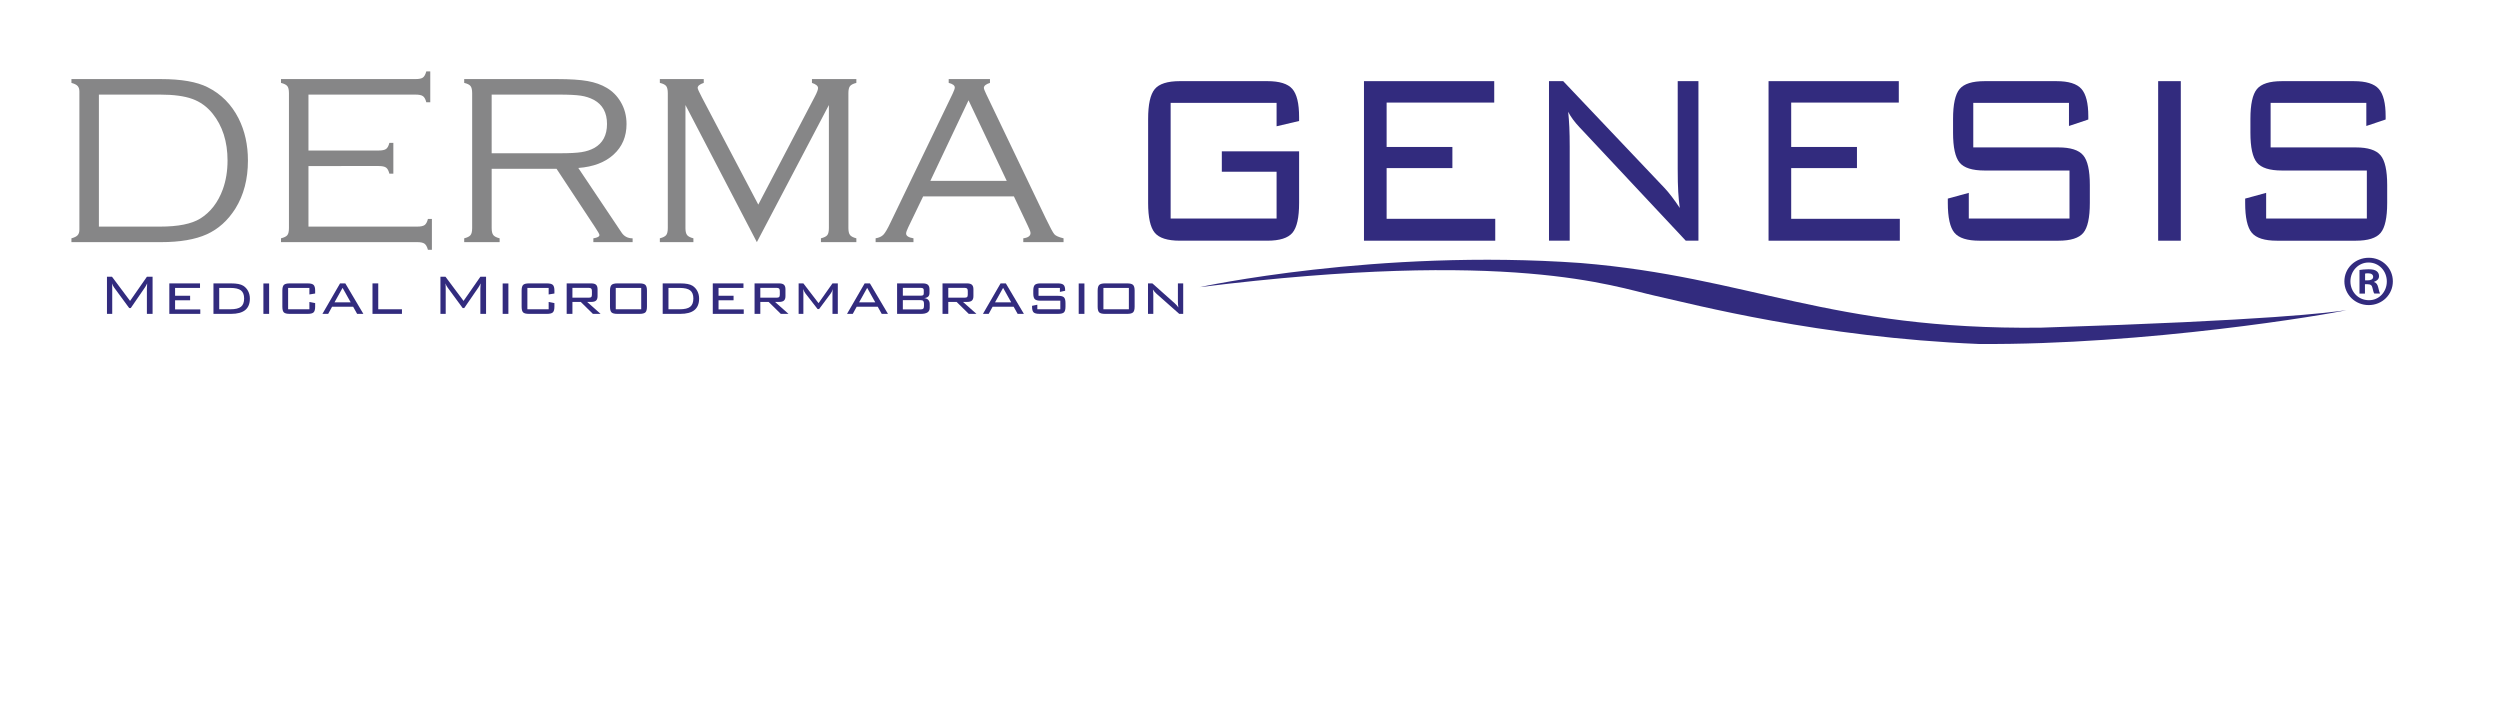
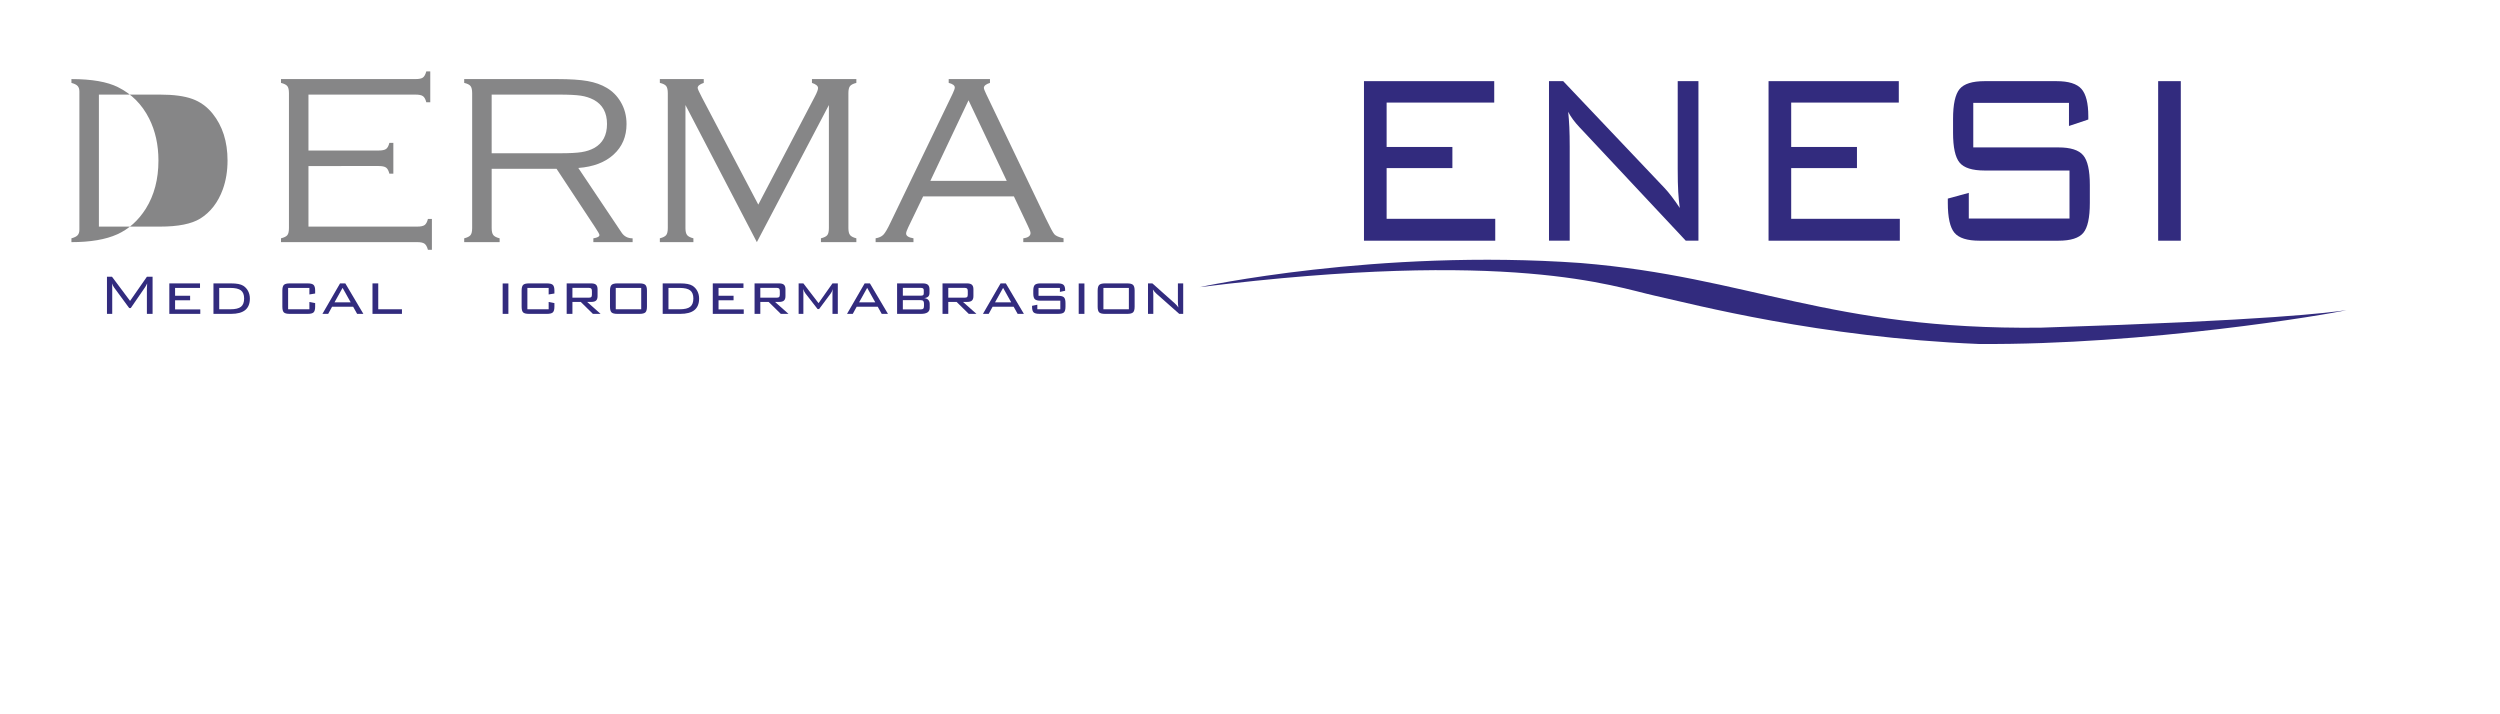
<svg xmlns="http://www.w3.org/2000/svg" version="1.1" id="Layer_1" x="0px" y="0px" width="350px" height="100px" viewBox="0 0 350 100" enable-background="new 0 0 350 100" xml:space="preserve">
  <g>
    <path fill="#322B7E" d="M167.94,40.203c0,0,24.805-5.413,53.367-3.382c23.631,1.945,34.741,9.389,64.399,9.052   c32.317-1.015,40.455-2.116,42.802-2.455c-2.505,0.594-28.012,4.91-51.487,4.739c-22.38-0.93-39.674-5.499-45.385-6.769   C225.924,40.12,211.525,34.79,167.94,40.203" />
-     <path fill="#322B7E" d="M178.722,14.404H163.89v16.188h14.832V24.04h-7.667v-2.853h10.82v7.227c0,2.043-0.31,3.434-0.931,4.174   c-0.621,0.739-1.791,1.109-3.511,1.109H165.18c-1.732,0-2.905-0.373-3.52-1.12c-0.615-0.747-0.922-2.134-0.922-4.163V16.644   c0-2.029,0.307-3.416,0.922-4.164c0.615-0.746,1.788-1.12,3.52-1.12h12.252c1.696,0,2.86,0.362,3.493,1.088   c0.633,0.726,0.949,2.039,0.949,3.942v0.55l-3.152,0.739V14.404z" />
    <polygon fill="#322B7E" points="190.956,33.698 190.956,11.361 209.192,11.361 209.192,14.361 194.127,14.361 194.127,20.575    203.334,20.575 203.334,23.533 194.127,23.533 194.127,30.634 209.335,30.634 209.335,33.698  " />
    <path fill="#322B7E" d="M216.859,33.698V11.361h1.989l14.169,14.94c0.322,0.338,0.665,0.747,1.03,1.227   c0.364,0.479,0.737,1.007,1.12,1.585c-0.096-0.718-0.167-1.469-0.215-2.251c-0.048-0.782-0.072-1.863-0.072-3.244V11.361h2.901   v22.337h-1.773l-14.545-15.533c-0.072-0.07-0.179-0.183-0.322-0.338c-0.717-0.76-1.248-1.486-1.595-2.177   c0.072,0.677,0.125,1.398,0.161,2.166c0.035,0.768,0.053,1.673,0.053,2.716v13.166H216.859z" />
    <polygon fill="#322B7E" points="247.597,33.698 247.597,11.361 265.832,11.361 265.832,14.361 250.767,14.361 250.767,20.575    259.974,20.575 259.974,23.533 250.767,23.533 250.767,30.634 265.975,30.634 265.975,33.698  " />
    <path fill="#322B7E" d="M289.656,14.404h-13.398v6.234h11.93c1.684,0,2.836,0.366,3.457,1.099c0.621,0.732,0.932,2.12,0.932,4.163   v2.515c0,2.058-0.305,3.453-0.914,4.184c-0.609,0.733-1.767,1.099-3.475,1.099h-11.053c-1.719,0-2.89-0.37-3.511-1.109   c-0.621-0.74-0.931-2.131-0.931-4.174v-0.613l2.938-0.803v3.593h14.098v-6.721h-11.895c-1.719,0-2.884-0.37-3.493-1.109   c-0.61-0.74-0.914-2.131-0.914-4.174v-1.944c0-2.043,0.304-3.434,0.914-4.174c0.609-0.739,1.773-1.109,3.493-1.109h10.085   c1.684,0,2.845,0.362,3.484,1.088c0.638,0.726,0.959,1.997,0.959,3.814v0.466l-2.706,0.908V14.404z" />
    <rect x="302.142" y="11.361" fill="#322B7E" width="3.171" height="22.337" />
-     <path fill="#322B7E" d="M331.285,14.404h-13.398v6.234h11.93c1.684,0,2.836,0.366,3.457,1.099c0.621,0.732,0.932,2.12,0.932,4.163   v2.515c0,2.058-0.305,3.453-0.914,4.184c-0.609,0.733-1.768,1.099-3.475,1.099h-11.053c-1.719,0-2.89-0.37-3.511-1.109   c-0.621-0.74-0.931-2.131-0.931-4.174v-0.613l2.938-0.803v3.593h14.098v-6.721h-11.895c-1.719,0-2.884-0.37-3.493-1.109   c-0.609-0.74-0.913-2.131-0.913-4.174v-1.944c0-2.043,0.304-3.434,0.913-4.174c0.609-0.739,1.774-1.109,3.493-1.109h10.085   c1.683,0,2.845,0.362,3.484,1.088c0.638,0.726,0.958,1.997,0.958,3.814v0.466l-2.705,0.908V14.404z" />
-     <path fill="#868687" d="M11.114,32.16V12.81c0-0.334-0.081-0.591-0.243-0.769c-0.163-0.179-0.453-0.324-0.87-0.435v-0.535h12.529   c2.842,0,5.018,0.379,6.526,1.137c1.902,0.948,3.352,2.409,4.35,4.382c0.87,1.728,1.305,3.691,1.305,5.887   c0,2.598-0.586,4.839-1.757,6.723c-1.056,1.673-2.392,2.874-4.011,3.604c-1.618,0.73-3.755,1.095-6.412,1.095H10v-0.535   c0.417-0.112,0.707-0.256,0.87-0.435C11.032,32.751,11.114,32.495,11.114,32.16 M13.846,31.725h8.578   c2.518,0,4.386-0.373,5.604-1.121c1.438-0.892,2.494-2.257,3.167-4.097c0.44-1.226,0.661-2.57,0.661-4.031   c0-2.653-0.701-4.85-2.106-6.589c-0.776-0.959-1.722-1.639-2.836-2.04c-1.113-0.401-2.61-0.602-4.49-0.602h-8.578V31.725z" />
+     <path fill="#868687" d="M11.114,32.16V12.81c0-0.334-0.081-0.591-0.243-0.769c-0.163-0.179-0.453-0.324-0.87-0.435v-0.535c2.842,0,5.018,0.379,6.526,1.137c1.902,0.948,3.352,2.409,4.35,4.382c0.87,1.728,1.305,3.691,1.305,5.887   c0,2.598-0.586,4.839-1.757,6.723c-1.056,1.673-2.392,2.874-4.011,3.604c-1.618,0.73-3.755,1.095-6.412,1.095H10v-0.535   c0.417-0.112,0.707-0.256,0.87-0.435C11.032,32.751,11.114,32.495,11.114,32.16 M13.846,31.725h8.578   c2.518,0,4.386-0.373,5.604-1.121c1.438-0.892,2.494-2.257,3.167-4.097c0.44-1.226,0.661-2.57,0.661-4.031   c0-2.653-0.701-4.85-2.106-6.589c-0.776-0.959-1.722-1.639-2.836-2.04c-1.113-0.401-2.61-0.602-4.49-0.602h-8.578V31.725z" />
    <path fill="#868687" d="M43.185,23.245v8.48h15.226c0.487,0,0.833-0.073,1.035-0.218c0.203-0.145,0.357-0.429,0.462-0.853h0.557   v4.315h-0.557c-0.116-0.424-0.275-0.708-0.478-0.853c-0.203-0.145-0.548-0.218-1.034-0.218H39.339v-0.535   c0.452-0.112,0.751-0.262,0.897-0.452c0.144-0.19,0.217-0.518,0.217-0.987V13.044c0-0.468-0.076-0.798-0.226-0.987   c-0.151-0.19-0.447-0.34-0.888-0.451V11.07h18.846c0.487,0,0.829-0.071,1.026-0.214c0.198-0.143,0.354-0.428,0.47-0.856h0.557   v4.315h-0.557c-0.104-0.419-0.259-0.702-0.461-0.85c-0.204-0.147-0.548-0.22-1.035-0.22h-15v7.827h9.832   c0.487,0,0.832-0.073,1.035-0.218c0.203-0.145,0.357-0.429,0.46-0.853h0.557v4.315h-0.557c-0.104-0.424-0.258-0.708-0.46-0.853   c-0.203-0.145-0.548-0.218-1.035-0.218H43.185z" />
    <path fill="#868687" d="M68.834,23.63v8.298c0,0.457,0.076,0.783,0.226,0.978c0.151,0.195,0.447,0.348,0.888,0.459v0.535h-4.96   v-0.535c0.441-0.111,0.736-0.262,0.888-0.452c0.151-0.189,0.226-0.518,0.226-0.986V13.044c0-0.468-0.075-0.8-0.226-0.995   c-0.151-0.195-0.447-0.342-0.888-0.443v-0.535h13.034c1.787,0,3.199,0.092,4.237,0.277c1.038,0.184,1.94,0.505,2.706,0.963   c0.789,0.469,1.426,1.111,1.914,1.926c0.557,0.927,0.835,1.97,0.835,3.131c0,1.743-0.6,3.163-1.802,4.263   c-1.2,1.099-2.851,1.727-4.95,1.884l6.039,9.015c0.359,0.557,0.881,0.835,1.565,0.835v0.535h-5.498v-0.535   c0.569-0.089,0.853-0.245,0.853-0.467c0-0.111-0.203-0.473-0.609-1.085l-5.397-8.181H68.834z M68.834,21.456h9.623   c1.31,0,2.299-0.053,2.967-0.159c0.667-0.106,1.255-0.298,1.766-0.577c1.195-0.669,1.792-1.79,1.792-3.361   c0-1.583-0.615-2.71-1.845-3.379c-0.546-0.29-1.152-0.485-1.819-0.585c-0.667-0.1-1.702-0.151-3.106-0.151h-9.379V21.456z" />
    <path fill="#868687" d="M105.96,33.899l-9.997-19.196v17.221c0,0.458,0.075,0.784,0.226,0.979c0.151,0.195,0.447,0.349,0.888,0.46   v0.535h-4.699v-0.535c0.441-0.112,0.736-0.262,0.888-0.452c0.151-0.19,0.226-0.518,0.226-0.987V13.044   c0-0.468-0.076-0.801-0.226-0.995c-0.152-0.195-0.447-0.343-0.888-0.443V11.07h6.147v0.535c-0.568,0.19-0.852,0.424-0.852,0.702   c0,0.134,0.191,0.563,0.573,1.288l7.914,15.049l7.948-15.182c0.279-0.535,0.419-0.915,0.419-1.137c0-0.29-0.285-0.53-0.853-0.719   V11.07h6.216v0.535c-0.441,0.111-0.737,0.262-0.888,0.451c-0.151,0.19-0.226,0.519-0.226,0.987v18.881   c0,0.458,0.076,0.783,0.226,0.979c0.151,0.195,0.447,0.348,0.888,0.46v0.535h-4.959v-0.535c0.452-0.112,0.751-0.262,0.896-0.452   c0.145-0.19,0.218-0.519,0.218-0.988V14.703L105.96,33.899z" />
    <path fill="#868687" d="M141.946,27.493H129.24l-2.088,4.332c-0.198,0.412-0.297,0.702-0.297,0.869   c0,0.334,0.344,0.558,1.031,0.669v0.535h-5.299v-0.535c0.475-0.078,0.838-0.246,1.087-0.502c0.249-0.256,0.576-0.814,0.983-1.673   l8.701-18.045c0.208-0.435,0.313-0.73,0.313-0.887c0-0.289-0.284-0.507-0.853-0.652V11.07h5.777v0.535   c-0.569,0.178-0.852,0.412-0.852,0.702c0,0.123,0.104,0.401,0.313,0.837l8.336,17.393c0.615,1.282,1.021,2.035,1.218,2.258   c0.197,0.223,0.626,0.412,1.288,0.569v0.535h-5.638v-0.535c0.675-0.089,1.012-0.335,1.012-0.736c0-0.178-0.127-0.524-0.383-1.036   L141.946,27.493z M140.942,25.319l-5.349-11.28l-5.343,11.28H140.942z" />
-     <path fill="#322B7E" d="M335,39.389c0,1.853-1.49,3.323-3.383,3.323c-1.893,0-3.403-1.47-3.403-3.323   c0-1.853,1.51-3.302,3.423-3.302C333.51,36.086,335,37.536,335,39.389 M329.059,39.389c0,1.47,1.108,2.638,2.578,2.638   c1.429,0.02,2.517-1.168,2.517-2.618c0-1.47-1.088-2.658-2.557-2.658C330.167,36.751,329.059,37.939,329.059,39.389 M331.093,41.1   h-0.765v-3.302c0.302-0.041,0.725-0.101,1.269-0.101c0.624,0,0.906,0.101,1.127,0.262c0.202,0.141,0.342,0.382,0.342,0.704   c0,0.403-0.302,0.664-0.684,0.785v0.041c0.322,0.1,0.484,0.362,0.584,0.806c0.101,0.503,0.182,0.684,0.242,0.805h-0.805   c-0.101-0.121-0.161-0.403-0.262-0.805c-0.061-0.343-0.262-0.504-0.684-0.504h-0.363V41.1z M331.113,39.248h0.363   c0.423,0,0.765-0.141,0.765-0.483c0-0.302-0.222-0.503-0.706-0.503c-0.2,0-0.341,0.02-0.423,0.04V39.248z" />
    <path fill="#322B7E" d="M15.673,39.675c0.013,0.101,0.023,0.208,0.03,0.32c0.006,0.111,0.009,0.259,0.009,0.443v3.505h-0.737   v-5.196h0.708l2.527,3.382l2.355-3.382h0.797v5.196h-0.797v-3.505c0-0.046,0.006-0.162,0.017-0.347   c0.012-0.185,0.019-0.324,0.022-0.415c-0.065,0.134-0.123,0.247-0.174,0.339c-0.051,0.092-0.096,0.165-0.136,0.222l-1.985,2.89   h-0.222l-2.065-2.812c-0.003-0.003-0.011-0.015-0.025-0.034C15.847,40.073,15.738,39.871,15.673,39.675" />
    <polygon fill="#322B7E" points="23.706,43.942 23.706,39.675 28.002,39.675 28.002,40.309 24.511,40.309 24.511,41.405    26.616,41.405 26.616,42.039 24.511,42.039 24.511,43.318 28.041,43.318 28.041,43.942  " />
    <path fill="#322B7E" d="M32.343,39.675c0.406,0,0.748,0.027,1.024,0.081c0.278,0.054,0.506,0.136,0.687,0.248   c0.291,0.184,0.519,0.434,0.683,0.75c0.164,0.317,0.246,0.665,0.246,1.045c0,0.717-0.218,1.254-0.654,1.61   c-0.436,0.356-1.098,0.533-1.986,0.533h-2.458v-4.267H32.343z M32.254,40.309h-1.563v2.989h1.563c0.695,0,1.189-0.117,1.483-0.352   c0.293-0.234,0.44-0.62,0.44-1.158c0-0.525-0.148-0.902-0.445-1.133C33.435,40.424,32.942,40.309,32.254,40.309" />
-     <rect x="36.876" y="39.685" fill="#322B7E" width="0.801" height="4.257" />
    <path fill="#322B7E" d="M43.315,40.309h-2.979v2.989h2.979V42.28l0.806,0.152v0.502c0,0.39-0.073,0.656-0.219,0.797   c-0.146,0.141-0.422,0.211-0.829,0.211h-2.507c-0.407,0-0.68-0.068-0.823-0.204c-0.143-0.136-0.214-0.404-0.214-0.804v-2.247   c0-0.396,0.072-0.664,0.216-0.803c0.144-0.139,0.417-0.209,0.821-0.209h2.507c0.407,0,0.683,0.071,0.829,0.214   c0.145,0.143,0.219,0.409,0.219,0.799v0.403l-0.806,0.133V40.309z" />
    <path fill="#322B7E" d="M45.139,43.942l2.468-4.267h0.738l2.527,4.267h-0.876l-0.555-0.998h-2.95l-0.546,0.998H45.139z    M46.83,42.329h2.267l-1.136-2.03L46.83,42.329z" />
    <polygon fill="#322B7E" points="52.149,43.942 52.149,39.675 52.955,39.675 52.955,43.298 56.273,43.298 56.273,43.942  " />
-     <path fill="#322B7E" d="M62.359,39.675c0.013,0.101,0.023,0.208,0.03,0.32c0.006,0.111,0.01,0.259,0.01,0.443v3.505h-0.738v-5.196   h0.708l2.527,3.382l2.355-3.382h0.797v5.196h-0.797v-3.505c0-0.046,0.006-0.162,0.017-0.347c0.011-0.185,0.018-0.324,0.022-0.415   c-0.065,0.134-0.123,0.247-0.174,0.339c-0.051,0.092-0.096,0.165-0.136,0.222l-1.985,2.89h-0.221l-2.065-2.812   c-0.003-0.003-0.011-0.015-0.025-0.034C62.533,40.073,62.424,39.871,62.359,39.675" />
    <rect x="70.373" y="39.685" fill="#322B7E" width="0.801" height="4.257" />
    <path fill="#322B7E" d="M76.812,40.309h-2.979v2.989h2.979V42.28l0.806,0.152v0.502c0,0.39-0.073,0.656-0.219,0.797   c-0.146,0.141-0.422,0.211-0.828,0.211h-2.507c-0.407,0-0.681-0.068-0.823-0.204c-0.143-0.136-0.214-0.404-0.214-0.804v-2.247   c0-0.396,0.072-0.664,0.216-0.803c0.144-0.139,0.417-0.209,0.821-0.209h2.507c0.406,0,0.682,0.071,0.828,0.214   c0.146,0.143,0.219,0.409,0.219,0.799v0.403l-0.806,0.133V40.309z" />
    <path fill="#322B7E" d="M79.334,43.942v-4.267h3.431c0.318,0,0.546,0.065,0.685,0.194c0.14,0.129,0.209,0.34,0.209,0.632v0.954   c0,0.288-0.069,0.496-0.209,0.624c-0.139,0.128-0.368,0.191-0.685,0.191H82.2l1.882,1.672h-1.077l-1.701-1.672h-1.165v1.672H79.334   z M82.411,40.299h-2.272v1.377h2.272c0.18,0,0.301-0.029,0.364-0.088c0.062-0.06,0.093-0.174,0.093-0.345v-0.511   c0-0.157-0.033-0.269-0.098-0.334C82.704,40.332,82.585,40.299,82.411,40.299" />
    <path fill="#322B7E" d="M85.399,40.687c0-0.39,0.074-0.656,0.222-0.799c0.148-0.143,0.423-0.214,0.826-0.214h3.081   c0.403,0,0.679,0.071,0.826,0.214c0.148,0.143,0.221,0.409,0.221,0.799v2.247c0,0.389-0.073,0.655-0.218,0.796   c-0.146,0.141-0.423,0.212-0.829,0.212h-3.081c-0.41,0-0.687-0.07-0.832-0.209c-0.144-0.139-0.216-0.406-0.216-0.799V40.687z    M86.206,43.298h3.564v-2.989h-3.564V43.298z" />
    <path fill="#322B7E" d="M95.236,39.675c0.407,0,0.748,0.027,1.025,0.081c0.277,0.054,0.506,0.136,0.686,0.248   c0.291,0.184,0.519,0.434,0.683,0.75c0.164,0.317,0.246,0.665,0.246,1.045c0,0.717-0.218,1.254-0.654,1.61   c-0.436,0.356-1.098,0.533-1.987,0.533h-2.458v-4.267H95.236z M95.148,40.309h-1.563v2.989h1.563c0.695,0,1.189-0.117,1.482-0.352   c0.294-0.234,0.44-0.62,0.44-1.158c0-0.525-0.148-0.902-0.445-1.133C96.329,40.424,95.836,40.309,95.148,40.309" />
    <polygon fill="#322B7E" points="99.789,43.942 99.789,39.675 104.085,39.675 104.085,40.309 100.595,40.309 100.595,41.405    102.699,41.405 102.699,42.039 100.595,42.039 100.595,43.318 104.124,43.318 104.124,43.942  " />
    <path fill="#322B7E" d="M105.639,43.942v-4.267h3.431c0.318,0,0.547,0.065,0.686,0.194c0.14,0.129,0.209,0.34,0.209,0.632v0.954   c0,0.288-0.069,0.496-0.209,0.624c-0.139,0.128-0.368,0.191-0.686,0.191h-0.565l1.882,1.672h-1.077l-1.701-1.672h-1.165v1.672   H105.639z M108.716,40.299h-2.272v1.377h2.272c0.18,0,0.301-0.029,0.364-0.088c0.062-0.06,0.093-0.174,0.093-0.345v-0.511   c0-0.157-0.033-0.269-0.098-0.334C109.009,40.332,108.89,40.299,108.716,40.299" />
    <path fill="#322B7E" d="M112.452,40.466c0,0.062,0.003,0.148,0.01,0.255c0.006,0.177,0.01,0.29,0.01,0.34v2.88h-0.664v-4.267h0.664   l2.123,2.768l1.952-2.768h0.747v4.267h-0.747v-2.88c0-0.105,0.004-0.207,0.013-0.305c0.009-0.098,0.021-0.193,0.037-0.285   c-0.046,0.134-0.093,0.253-0.143,0.356s-0.095,0.181-0.137,0.234l-1.642,2.207h-0.211l-1.701-2.187   c-0.059-0.076-0.115-0.164-0.167-0.266C112.542,40.714,112.495,40.597,112.452,40.466" />
    <path fill="#322B7E" d="M118.582,43.942l2.468-4.267h0.738l2.527,4.267h-0.876l-0.555-0.998h-2.95l-0.546,0.998H118.582z    M120.273,42.329h2.266l-1.135-2.03L120.273,42.329z" />
    <path fill="#322B7E" d="M125.592,43.942v-4.267h3.604c0.328,0,0.565,0.066,0.712,0.199c0.148,0.132,0.222,0.345,0.222,0.636v0.492   c0,0.226-0.059,0.397-0.178,0.514c-0.117,0.116-0.306,0.189-0.565,0.219c0.252,0.026,0.444,0.111,0.575,0.253   c0.131,0.143,0.196,0.333,0.196,0.573v0.546c0,0.282-0.101,0.491-0.305,0.629c-0.203,0.137-0.513,0.206-0.929,0.206H125.592z    M129.328,41.051v-0.403c0-0.131-0.032-0.222-0.098-0.273c-0.065-0.05-0.185-0.076-0.358-0.076h-2.473v1.097h2.473   c0.187,0,0.309-0.025,0.369-0.074C129.298,41.272,129.328,41.183,129.328,41.051 M126.398,42.02v1.298h2.473   c0.184,0,0.31-0.035,0.381-0.105c0.07-0.071,0.106-0.196,0.106-0.376v-0.334c0-0.177-0.037-0.302-0.108-0.374   c-0.072-0.072-0.198-0.108-0.378-0.108H126.398z" />
    <path fill="#322B7E" d="M131.953,43.942v-4.267h3.431c0.318,0,0.546,0.065,0.685,0.194c0.14,0.129,0.21,0.34,0.21,0.632v0.954   c0,0.288-0.07,0.496-0.21,0.624c-0.139,0.128-0.368,0.191-0.685,0.191h-0.565l1.883,1.672h-1.077l-1.701-1.672h-1.165v1.672   H131.953z M135.031,40.299h-2.271v1.377h2.271c0.18,0,0.301-0.029,0.364-0.088c0.062-0.06,0.093-0.174,0.093-0.345v-0.511   c0-0.157-0.033-0.269-0.098-0.334C135.324,40.332,135.205,40.299,135.031,40.299" />
    <path fill="#322B7E" d="M137.612,43.942l2.468-4.267h0.738l2.527,4.267h-0.876l-0.555-0.998h-2.95l-0.546,0.998H137.612z    M139.303,42.329h2.266l-1.135-2.03L139.303,42.329z" />
    <path fill="#322B7E" d="M148.387,40.309h-2.994v1.106h2.738c0.4,0,0.673,0.069,0.818,0.208c0.146,0.14,0.219,0.406,0.219,0.799   v0.511c0,0.393-0.071,0.66-0.214,0.799c-0.143,0.14-0.417,0.209-0.823,0.209h-2.596c-0.406,0-0.683-0.069-0.829-0.209   c-0.146-0.139-0.219-0.405-0.219-0.799v-0.118l0.738-0.152v0.634h3.22v-1.2h-2.748c-0.403,0-0.677-0.07-0.821-0.209   c-0.144-0.139-0.216-0.405-0.216-0.799v-0.403c0-0.39,0.072-0.656,0.216-0.799c0.144-0.143,0.419-0.214,0.821-0.214h2.374   c0.397,0,0.671,0.069,0.821,0.206c0.151,0.138,0.226,0.38,0.226,0.728v0.103l-0.732,0.157V40.309z" />
    <rect x="151.018" y="39.685" fill="#322B7E" width="0.801" height="4.257" />
    <path fill="#322B7E" d="M153.672,40.687c0-0.39,0.073-0.656,0.221-0.799c0.148-0.143,0.423-0.214,0.826-0.214h3.083   c0.403,0,0.679,0.071,0.825,0.214c0.148,0.143,0.222,0.409,0.222,0.799v2.247c0,0.389-0.073,0.655-0.219,0.796   c-0.146,0.141-0.422,0.212-0.828,0.212h-3.083c-0.41,0-0.687-0.07-0.831-0.209c-0.144-0.139-0.216-0.406-0.216-0.799V40.687z    M154.478,43.298h3.564v-2.989h-3.564V43.298z" />
    <path fill="#322B7E" d="M161.404,40.53c0.019,0.124,0.035,0.251,0.044,0.379c0.01,0.128,0.015,0.255,0.015,0.384v2.65h-0.743   v-4.267h0.614l3.131,2.788c0.092,0.078,0.179,0.165,0.263,0.261c0.083,0.095,0.166,0.203,0.248,0.324   c-0.023-0.128-0.04-0.257-0.052-0.388c-0.011-0.131-0.017-0.267-0.017-0.408v-2.576h0.742v4.267h-0.551l-3.195-2.827   c-0.111-0.105-0.207-0.204-0.288-0.297C161.538,40.724,161.466,40.628,161.404,40.53" />
  </g>
</svg>